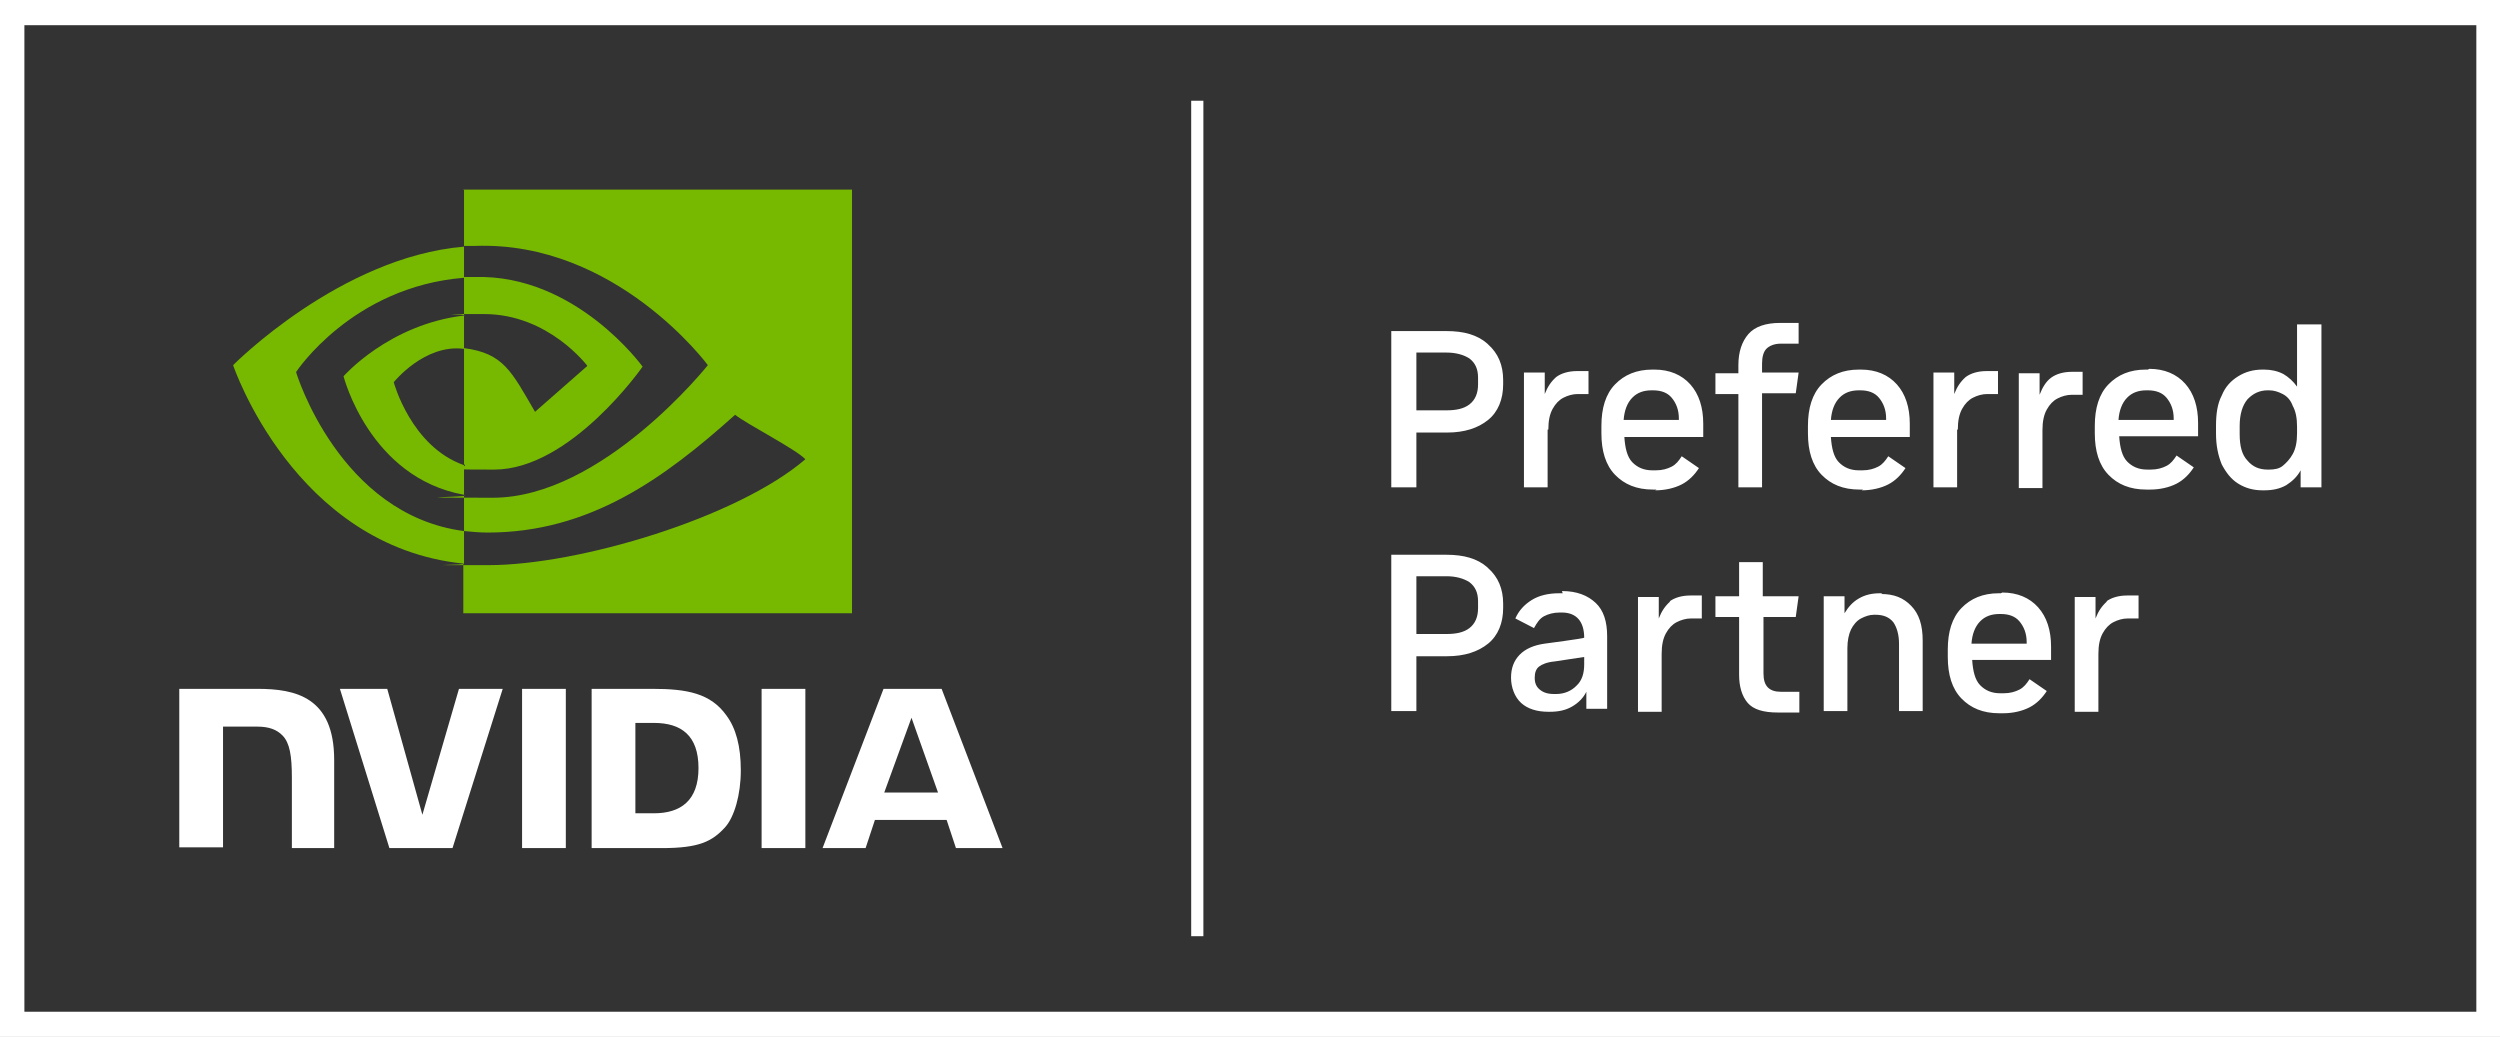
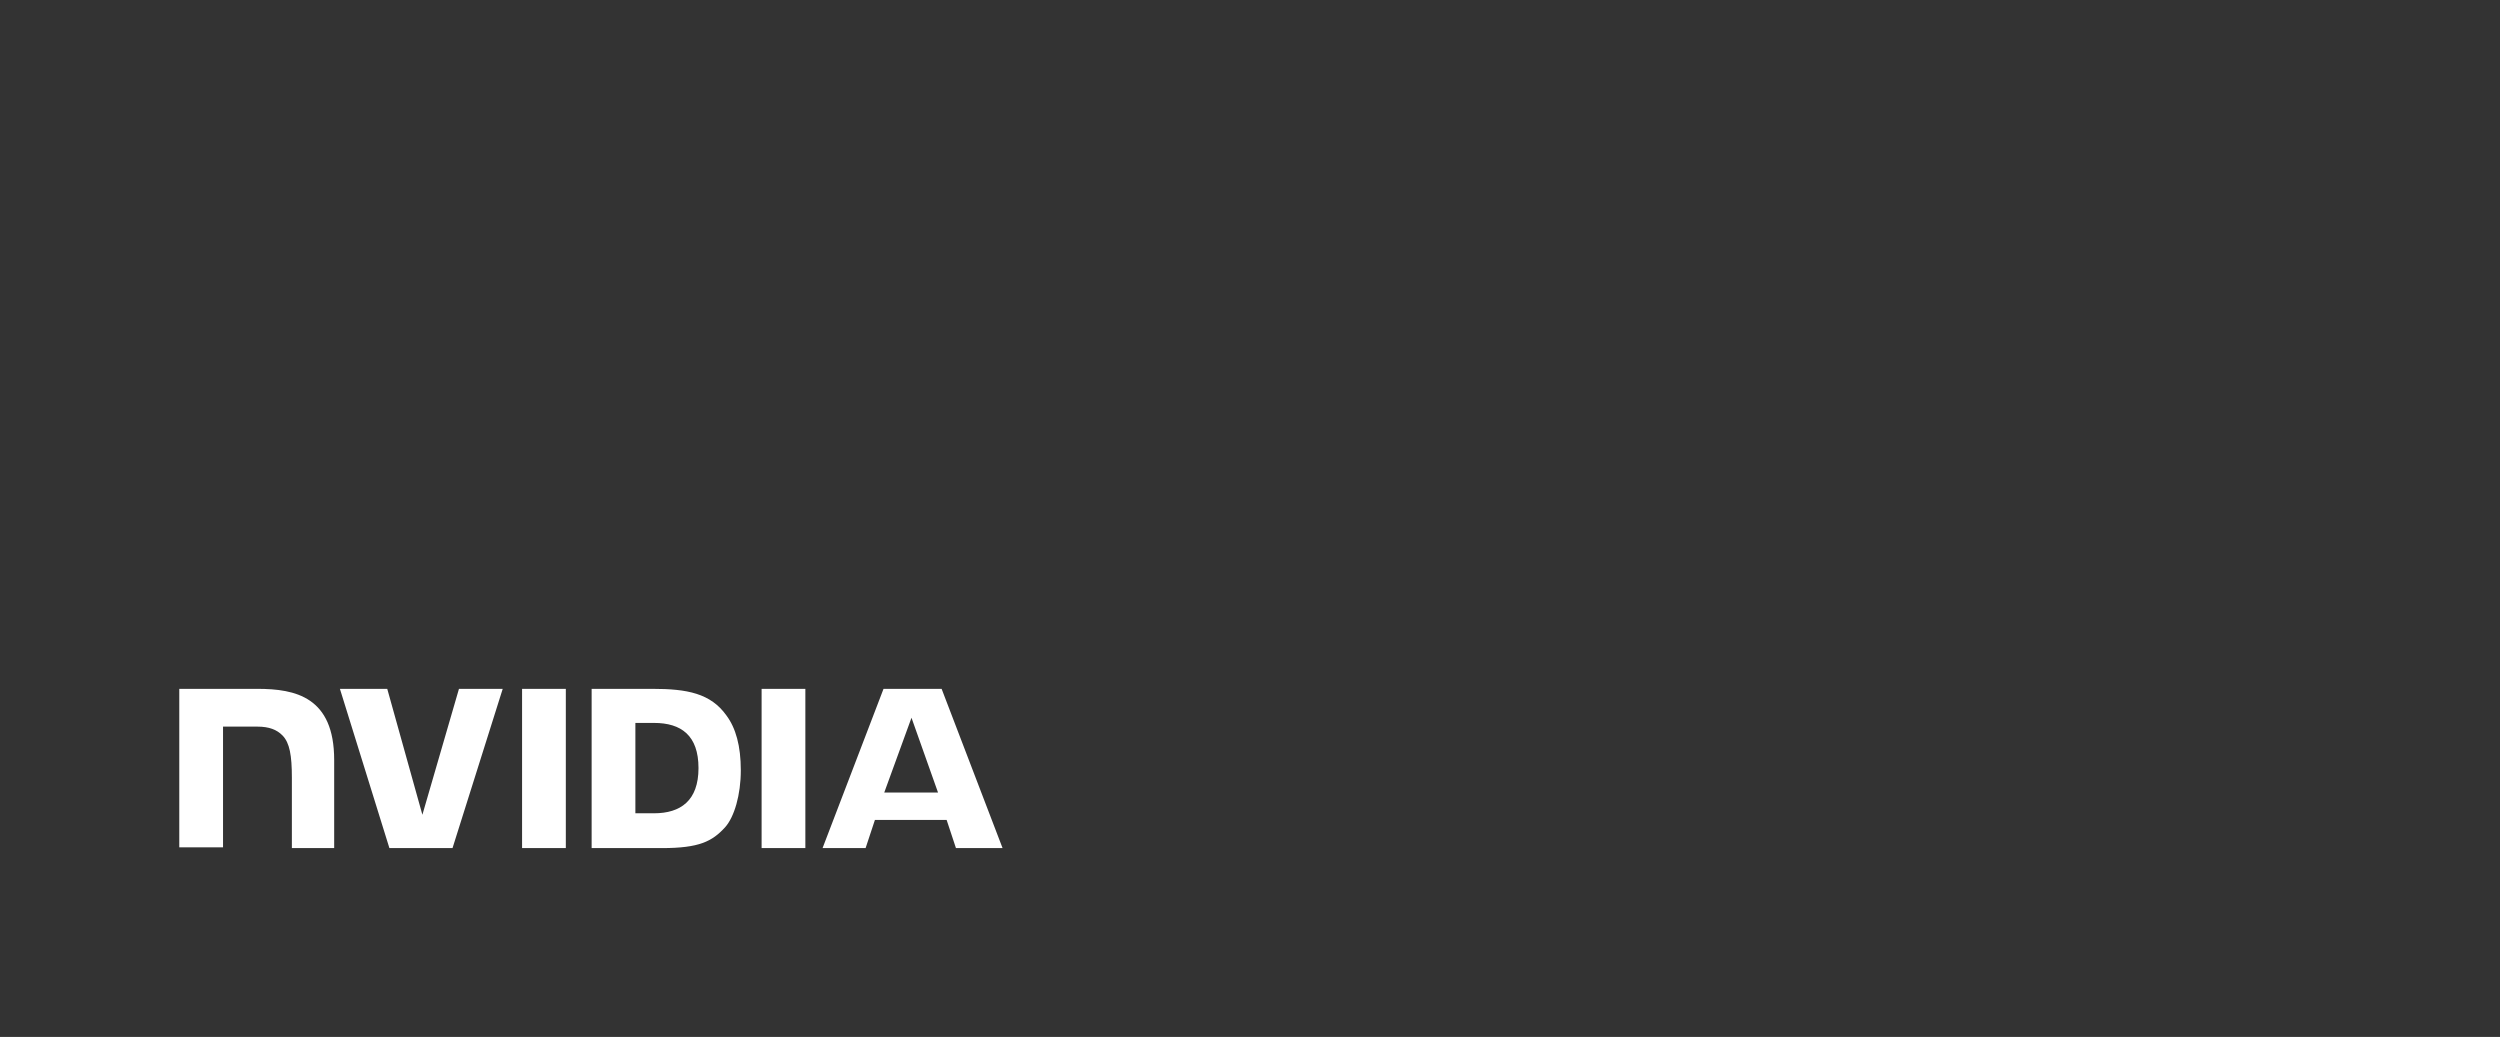
<svg xmlns="http://www.w3.org/2000/svg" width="176" height="73" viewBox="0 0 176 73" fill="none">
  <rect x="0" y="0" width="176" height="73" fill="#333333" stroke="none" />
-   <path d="M0 0V73H176V0H0ZM174.334 71.227H1.717V1.773H174.334V71.227ZM84.718 65.909H83.86V7.091H84.718V65.856V65.909ZM104.711 24.194C104.005 23.569 103.045 23.308 101.834 23.308H97.946V34.31H99.713V30.451H101.884C103.096 30.451 104.055 30.139 104.762 29.565C105.469 28.991 105.822 28.105 105.822 27.062V26.749C105.822 25.706 105.469 24.872 104.762 24.246L104.711 24.194ZM104.055 27.062C104.055 27.688 103.853 28.157 103.449 28.47C103.045 28.783 102.49 28.887 101.834 28.887H99.713V24.82H101.834C102.49 24.82 103.045 24.976 103.449 25.237C103.853 25.55 104.055 25.967 104.055 26.593V27.01V27.062ZM109.003 30.243C109.003 29.617 109.104 29.148 109.306 28.783C109.508 28.418 109.76 28.157 110.063 28.001C110.366 27.844 110.719 27.74 111.073 27.74H111.83V26.124H111.022C110.417 26.124 109.912 26.28 109.558 26.541C109.205 26.854 108.952 27.219 108.75 27.74V26.228H107.286V34.31H108.952V30.243H109.003ZM116.526 34.519C117.232 34.519 117.889 34.362 118.394 34.101C118.898 33.841 119.302 33.424 119.605 32.954L118.394 32.12C118.192 32.433 117.99 32.694 117.687 32.85C117.384 33.006 117.03 33.111 116.576 33.111H116.324C115.718 33.111 115.263 32.902 114.91 32.537C114.557 32.172 114.405 31.546 114.355 30.764H119.908V29.826C119.908 28.679 119.605 27.74 118.999 27.062C118.394 26.384 117.535 26.019 116.475 26.019H116.324C115.213 26.019 114.355 26.384 113.698 27.062C113.042 27.74 112.739 28.731 112.739 29.982V30.504C112.739 31.755 113.042 32.746 113.698 33.424C114.355 34.101 115.213 34.466 116.374 34.466H116.627L116.526 34.519ZM114.91 28.001C115.263 27.636 115.718 27.479 116.273 27.479H116.374C116.929 27.479 117.384 27.636 117.687 28.001C117.99 28.366 118.192 28.835 118.192 29.461V29.565H114.304C114.355 28.887 114.557 28.366 114.91 28.001ZM122.382 34.31H124.048V27.688H126.421L126.623 26.228H124.048V25.602C124.048 25.133 124.149 24.768 124.351 24.559C124.553 24.351 124.906 24.194 125.361 24.194H126.623V22.734H125.31C124.301 22.734 123.543 22.995 123.089 23.516C122.635 24.038 122.382 24.768 122.382 25.706V26.28H120.766V27.74H122.382V34.362V34.31ZM131.066 34.519C131.773 34.519 132.429 34.362 132.934 34.101C133.439 33.841 133.843 33.424 134.146 32.954L132.934 32.12C132.732 32.433 132.53 32.694 132.227 32.85C131.924 33.006 131.571 33.111 131.116 33.111H130.864C130.258 33.111 129.804 32.902 129.45 32.537C129.097 32.172 128.945 31.546 128.895 30.764H134.449V29.826C134.449 28.679 134.146 27.74 133.54 27.062C132.934 26.384 132.076 26.019 131.015 26.019H130.864C129.753 26.019 128.895 26.384 128.239 27.062C127.582 27.74 127.279 28.731 127.279 29.982V30.504C127.279 31.755 127.582 32.746 128.239 33.424C128.895 34.101 129.753 34.466 130.915 34.466H131.167L131.066 34.519ZM129.501 28.001C129.854 27.636 130.309 27.479 130.864 27.479H130.965C131.52 27.479 131.975 27.636 132.278 28.001C132.581 28.366 132.783 28.835 132.783 29.461V29.565H128.895C128.945 28.887 129.147 28.366 129.501 28.001ZM137.831 30.243C137.831 29.617 137.932 29.148 138.134 28.783C138.336 28.418 138.589 28.157 138.892 28.001C139.194 27.844 139.548 27.74 139.901 27.74H140.659V26.124H139.851C139.245 26.124 138.74 26.28 138.387 26.541C138.033 26.854 137.781 27.219 137.579 27.74V26.228H136.115V34.31H137.781V30.243H137.831ZM146.667 26.176H145.859C145.253 26.176 144.748 26.332 144.395 26.593C144.041 26.854 143.789 27.271 143.587 27.792V26.28H142.123V34.362H143.789V30.295C143.789 29.669 143.89 29.2 144.092 28.835C144.294 28.47 144.546 28.209 144.849 28.053C145.152 27.896 145.505 27.792 145.859 27.792H146.616V26.176H146.667ZM151.211 26.019H151.059C149.948 26.019 149.09 26.384 148.434 27.062C147.777 27.74 147.474 28.731 147.474 29.982V30.504C147.474 31.755 147.777 32.746 148.434 33.424C149.09 34.101 149.948 34.466 151.11 34.466H151.362C152.069 34.466 152.725 34.31 153.23 34.049C153.735 33.789 154.139 33.371 154.442 32.902L153.23 32.068C153.028 32.381 152.826 32.641 152.523 32.798C152.22 32.954 151.867 33.059 151.412 33.059H151.16C150.554 33.059 150.1 32.85 149.746 32.485C149.393 32.12 149.242 31.494 149.191 30.712H154.745V29.774C154.745 28.626 154.442 27.688 153.836 27.01C153.23 26.332 152.372 25.967 151.312 25.967L151.211 26.019ZM153.028 29.565H149.141C149.191 28.887 149.393 28.366 149.746 28.001C150.1 27.636 150.554 27.479 151.11 27.479H151.211C151.766 27.479 152.22 27.636 152.523 28.001C152.826 28.366 153.028 28.835 153.028 29.461V29.565ZM161.712 22.839V27.219C161.46 26.854 161.106 26.541 160.753 26.332C160.349 26.124 159.894 26.019 159.39 26.019H159.289C158.632 26.019 158.077 26.176 157.572 26.489C157.067 26.801 156.663 27.219 156.411 27.844C156.108 28.418 156.007 29.148 156.007 29.982V30.504C156.007 31.39 156.158 32.068 156.411 32.694C156.714 33.267 157.067 33.736 157.572 34.049C158.077 34.362 158.632 34.519 159.289 34.519H159.39C159.995 34.519 160.5 34.414 160.955 34.154C161.359 33.893 161.712 33.58 161.964 33.111V34.31H163.429V22.839H161.762H161.712ZM161.712 30.504C161.712 31.129 161.611 31.599 161.409 31.964C161.207 32.329 160.955 32.589 160.702 32.798C160.45 33.006 160.096 33.059 159.743 33.059H159.642C159.036 33.059 158.582 32.85 158.228 32.433C157.824 32.016 157.673 31.39 157.673 30.556V29.982C157.673 29.148 157.875 28.522 158.228 28.105C158.632 27.688 159.087 27.479 159.642 27.479H159.743C160.096 27.479 160.399 27.584 160.702 27.74C161.005 27.896 161.258 28.157 161.409 28.574C161.611 28.939 161.712 29.409 161.712 30.034V30.504ZM104.711 39.941C104.005 39.316 103.045 39.055 101.834 39.055H97.946V50.057H99.713V46.199H101.884C103.096 46.199 104.055 45.886 104.762 45.312C105.469 44.739 105.822 43.852 105.822 42.809V42.496C105.822 41.454 105.469 40.619 104.762 39.994L104.711 39.941ZM104.055 42.809C104.055 43.435 103.853 43.904 103.449 44.217C103.045 44.53 102.49 44.634 101.834 44.634H99.713V40.567H101.834C102.49 40.567 103.045 40.724 103.449 40.984C103.853 41.297 104.055 41.714 104.055 42.34V42.757V42.809ZM110.013 41.766H109.76C109.003 41.766 108.347 41.923 107.842 42.236C107.337 42.549 106.933 42.966 106.68 43.539L107.993 44.217C108.195 43.852 108.397 43.539 108.7 43.383C109.003 43.226 109.356 43.122 109.811 43.122H109.962C110.972 43.122 111.527 43.748 111.527 44.895C111.527 44.947 108.75 45.312 108.75 45.312C107.993 45.416 107.387 45.677 106.983 46.094C106.579 46.511 106.377 47.033 106.377 47.711C106.377 48.389 106.63 49.066 107.084 49.484C107.539 49.901 108.195 50.109 109.003 50.109H109.104C109.71 50.109 110.215 50.005 110.669 49.744C111.123 49.484 111.477 49.119 111.679 48.701V49.901H113.143V44.791C113.143 43.748 112.89 42.966 112.335 42.444C111.78 41.923 111.022 41.61 109.962 41.61L110.013 41.766ZM111.527 46.772C111.527 47.398 111.376 47.919 110.972 48.284C110.618 48.649 110.114 48.858 109.558 48.858H109.407C108.952 48.858 108.649 48.754 108.397 48.545C108.145 48.336 108.044 48.076 108.044 47.711C108.044 47.346 108.145 47.085 108.347 46.929C108.548 46.772 108.902 46.616 109.457 46.564L111.527 46.251V46.772ZM117.586 42.34C117.232 42.653 116.98 43.018 116.778 43.539V42.027H115.314V50.109H116.98V46.042C116.98 45.416 117.081 44.947 117.283 44.582C117.485 44.217 117.737 43.956 118.04 43.8C118.343 43.644 118.696 43.539 119.05 43.539H119.807V41.923H118.999C118.394 41.923 117.889 42.079 117.535 42.34H117.586ZM126.421 43.435L126.623 41.975H124.099V39.576H122.433V41.975H120.766V43.435H122.433V47.502C122.433 48.336 122.635 49.014 123.038 49.484C123.442 49.953 124.149 50.161 125.159 50.161H126.674V48.701H125.361C124.957 48.701 124.654 48.597 124.452 48.389C124.25 48.18 124.149 47.867 124.149 47.398V43.435H126.522H126.421ZM132.53 41.766H132.379C131.773 41.766 131.318 41.871 130.864 42.131C130.41 42.392 130.107 42.757 129.854 43.174V41.975H128.39V50.057H130.056V45.625C130.056 45.104 130.157 44.634 130.309 44.321C130.46 44.009 130.713 43.696 131.015 43.539C131.318 43.383 131.621 43.279 131.924 43.279H132.025C132.581 43.279 132.985 43.435 133.287 43.8C133.54 44.165 133.691 44.686 133.691 45.312V50.057H135.357V45.104C135.357 44.009 135.105 43.226 134.55 42.653C133.994 42.079 133.338 41.819 132.429 41.819L132.53 41.766ZM140.861 41.766H140.709C139.598 41.766 138.74 42.131 138.084 42.809C137.427 43.487 137.124 44.478 137.124 45.729V46.251C137.124 47.502 137.427 48.493 138.084 49.171C138.74 49.849 139.598 50.214 140.76 50.214H141.012C141.719 50.214 142.375 50.057 142.88 49.796C143.385 49.536 143.789 49.119 144.092 48.649L142.88 47.815C142.678 48.128 142.476 48.389 142.173 48.545C141.87 48.701 141.517 48.806 141.063 48.806H140.81C140.204 48.806 139.75 48.597 139.396 48.232C139.043 47.867 138.892 47.241 138.841 46.459H144.395V45.521C144.395 44.374 144.092 43.435 143.486 42.757C142.88 42.079 142.022 41.714 140.962 41.714L140.861 41.766ZM142.678 45.312H138.791C138.841 44.634 139.043 44.113 139.396 43.748C139.75 43.383 140.204 43.226 140.76 43.226H140.861C141.416 43.226 141.87 43.383 142.173 43.748C142.476 44.113 142.678 44.582 142.678 45.208V45.312ZM148.333 42.34C147.979 42.653 147.727 43.018 147.525 43.539V42.027H146.061V50.109H147.727V46.042C147.727 45.416 147.828 44.947 148.03 44.582C148.232 44.217 148.484 43.956 148.787 43.8C149.09 43.644 149.443 43.539 149.797 43.539H150.554V41.923H149.746C149.141 41.923 148.636 42.079 148.282 42.34H148.333Z" fill="white" />
  <path d="M36.754 48.495V59.706H39.834V48.495H36.754ZM12.621 48.443V59.654H15.701V51.154H18.124C18.932 51.154 19.487 51.363 19.891 51.78C20.396 52.301 20.548 53.188 20.548 54.752V59.706H23.526V53.501C23.526 49.069 20.8 48.495 18.124 48.495H12.621M41.651 48.495V59.706H46.599C49.225 59.706 50.133 59.236 51.042 58.246C51.699 57.516 52.153 55.951 52.153 54.231C52.153 52.51 51.8 51.258 51.143 50.372C50.032 48.808 48.366 48.495 45.943 48.495H41.651ZM44.731 50.894H46.044C47.962 50.894 49.174 51.78 49.174 54.074C49.174 56.368 47.912 57.255 46.044 57.255H44.731V50.894ZM32.311 48.495L29.736 57.359L27.262 48.495H23.93L27.414 59.706H31.857L35.391 48.495H32.261H32.311ZM53.617 59.706H56.697V48.495H53.617V59.706ZM62.2 48.495L57.908 59.706H60.938L61.594 57.724H66.643L67.299 59.706H70.581L66.29 48.495H62.2ZM64.169 50.529L66.037 55.795H62.251L64.169 50.529Z" fill="white" />
-   <path d="M32.667 22.214V19.502C32.92 19.502 33.172 19.502 33.425 19.502C40.543 19.294 45.239 25.812 45.239 25.812C45.239 25.812 40.19 33.059 34.788 33.059C29.386 33.059 33.324 32.955 32.667 32.694V24.508C35.444 24.873 35.999 26.125 37.666 28.992L41.351 25.759C41.351 25.759 38.625 22.11 34.081 22.11C29.537 22.11 33.122 22.11 32.667 22.214ZM32.667 13.297V17.312C32.92 17.312 33.172 17.312 33.425 17.312C43.37 16.947 49.833 25.707 49.833 25.707C49.833 25.707 42.411 35.041 34.687 35.041C26.962 35.041 33.324 34.989 32.667 34.885V37.387C33.222 37.44 33.778 37.492 34.333 37.492C41.502 37.492 46.753 33.685 51.752 29.201C52.61 29.879 55.992 31.599 56.699 32.33C51.903 36.449 40.745 39.786 34.384 39.786C28.022 39.786 33.172 39.786 32.617 39.682V43.175H59.981V13.35H32.617L32.667 13.297ZM32.667 32.694V34.832C26.003 33.633 24.185 26.489 24.185 26.489C24.185 26.489 27.366 22.84 32.667 22.214V24.56C29.89 24.195 27.719 26.907 27.719 26.907C27.719 26.907 28.931 31.443 32.667 32.747M20.853 26.177C20.853 26.177 24.791 20.18 32.667 19.555V17.364C23.933 18.095 16.41 25.707 16.41 25.707C16.41 25.707 20.702 38.482 32.667 39.682V37.387C23.882 36.24 20.853 26.229 20.853 26.229V26.177Z" fill="#76B900" />
</svg>